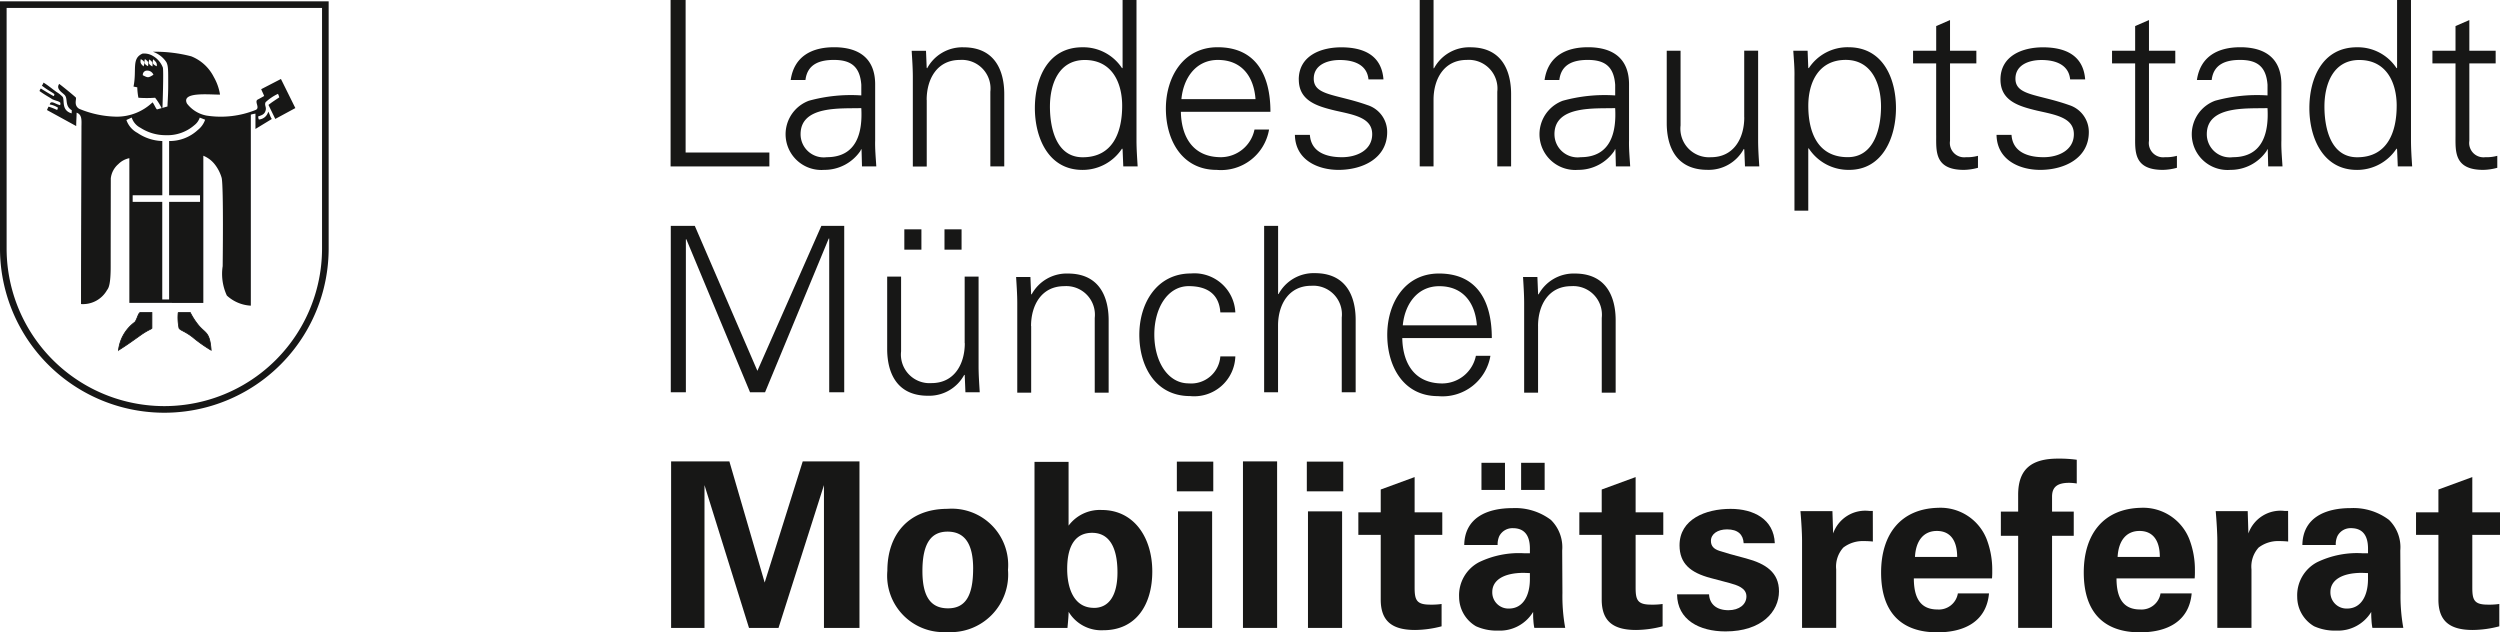
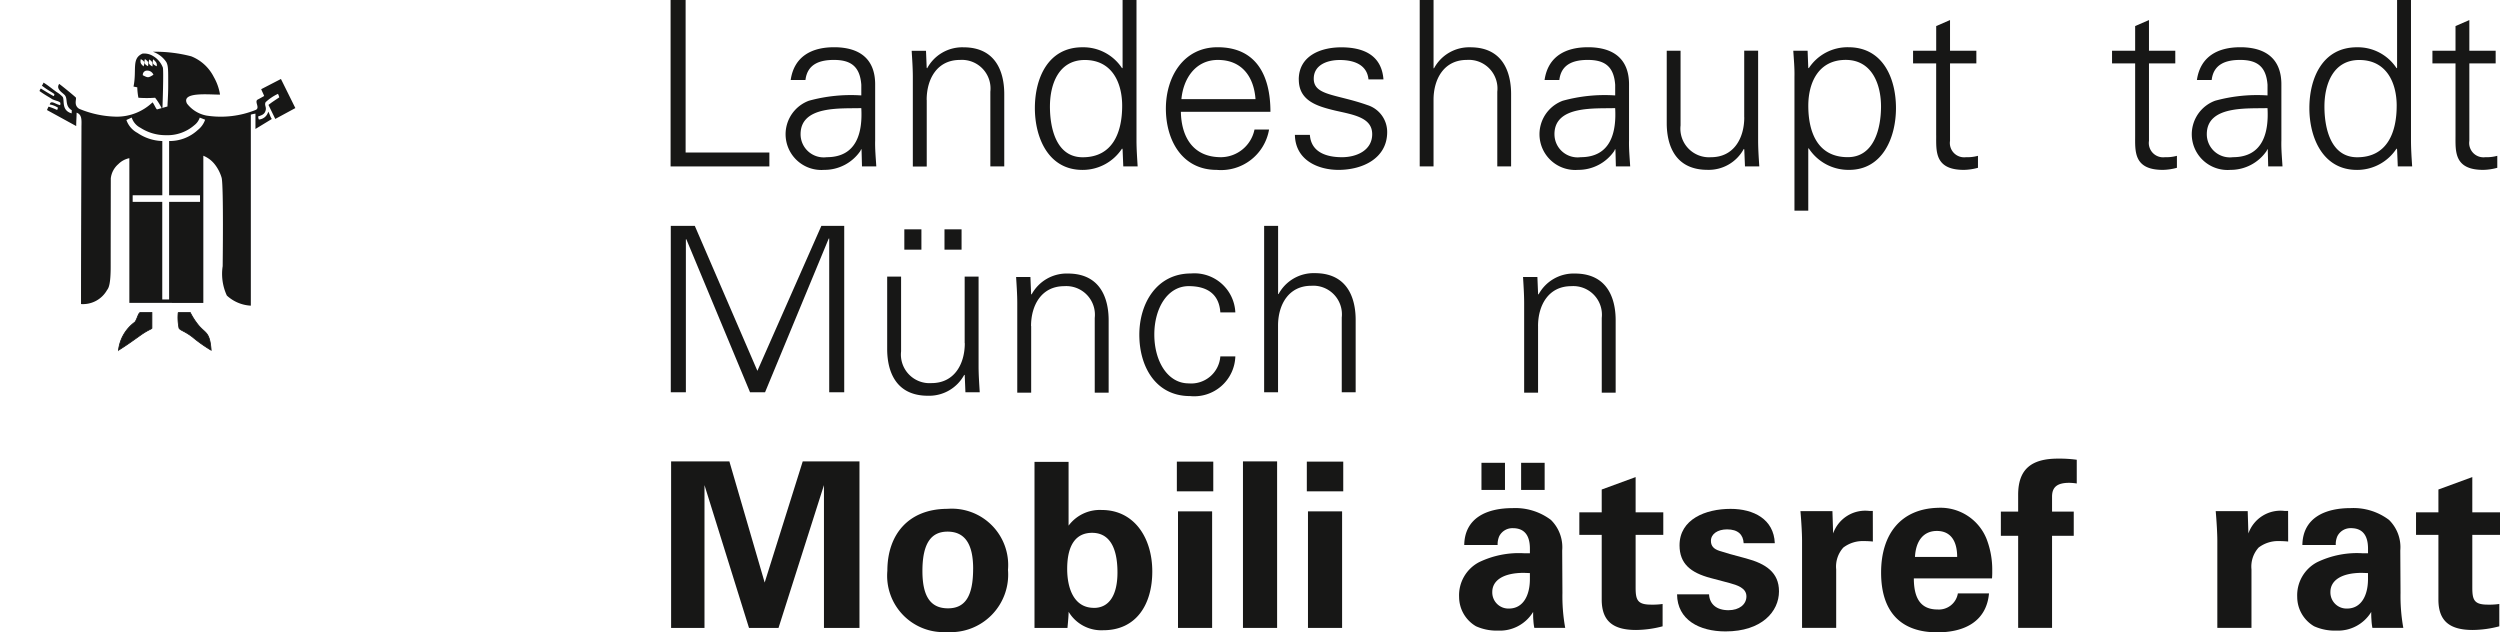
<svg xmlns="http://www.w3.org/2000/svg" width="179.73" height="45.456" viewBox="0 0 179.73 45.456">
  <defs>
    <style>.a,.b,.d{fill:#171716;}.b{fill-rule:evenodd;}.c{fill:none;stroke-width:0.476px;}.c,.d{stroke:#171716;stroke-miterlimit:3.864;}.d{stroke-width:0.057px;}</style>
  </defs>
  <g transform="translate(-933.692 -538.625)">
    <path class="a" d="M969.2,562.114v-11h.033l4.58,11h1.079l4.579-11.053h.034v11.053h1.079V550.15h-1.643l-4.6,10.423-4.5-10.423h-1.726v11.964Z" transform="translate(13.801 4.712)" />
    <path class="b" d="M984.566,551.787v-1.458h-1.228v1.458Zm-2.887,0v-1.458h-1.228v1.458Zm3.119,6.729c0,1.491-.746,2.866-2.39,2.866a2.058,2.058,0,0,1-2.19-2.286v-5.369h-1v5.2c0,.961.216,3.364,2.936,3.364a2.865,2.865,0,0,0,2.606-1.508l.033.032.05,1.227h1.029c-.033-.564-.083-1.227-.083-1.872v-6.446h-1v4.789Z" transform="translate(18.255 4.785)" />
    <path class="a" d="M986.9,556.381c0-1.491.748-2.866,2.389-2.866a2.059,2.059,0,0,1,2.19,2.287v5.368h1v-5.2c0-.961-.216-3.363-2.936-3.363a2.865,2.865,0,0,0-2.605,1.506l-.033-.032-.05-1.227h-1.029c.033.563.083,1.227.083,1.873v6.445h1v-4.789Z" transform="translate(20.916 5.683)" />
    <path class="a" d="M999.041,555.4a2.944,2.944,0,0,0-3.186-2.8c-2.473,0-3.717,2.154-3.717,4.407,0,2.271,1.162,4.408,3.651,4.408a2.958,2.958,0,0,0,3.252-2.851h-1.079a2.1,2.1,0,0,1-2.273,1.938c-1.527,0-2.473-1.607-2.473-3.512,0-1.888.946-3.479,2.473-3.479,1.378,0,2.19.612,2.273,1.888Z" transform="translate(23.462 5.685)" />
    <path class="a" d="M999.534,550.15h-1v11.963h1v-4.789c0-1.491.748-2.866,2.39-2.866a2.059,2.059,0,0,1,2.19,2.287v5.368h1v-5.2c0-.961-.216-3.363-2.938-3.363a2.867,2.867,0,0,0-2.606,1.506h-.032v-4.9Z" transform="translate(26.039 4.712)" />
-     <path class="b" d="M1012.355,557.243c0-2.6-1.012-4.639-3.8-4.639-2.473,0-3.717,2.154-3.717,4.407,0,2.271,1.163,4.408,3.651,4.408a3.493,3.493,0,0,0,3.766-2.9h-1.044a2.482,2.482,0,0,1-2.406,1.988c-2.042,0-2.855-1.491-2.887-3.263Zm-6.4-.912c.133-1.456,1-2.816,2.622-2.816,1.725,0,2.589,1.21,2.705,2.816Z" transform="translate(28.586 5.685)" />
    <path class="a" d="M1012.879,556.381c0-1.491.748-2.866,2.39-2.866a2.059,2.059,0,0,1,2.19,2.287v5.368h1v-5.2c0-.961-.216-3.363-2.938-3.363a2.865,2.865,0,0,0-2.606,1.506l-.032-.032-.051-1.227H1011.8c.032.563.08,1.227.08,1.873v6.445h1v-4.789Z" transform="translate(31.386 5.683)" />
    <path class="a" d="M975.222,550.59v-1H969.2V538.625H968.12V550.59Z" transform="translate(13.782 0)" />
    <path class="b" d="M975.093,547.326c0-2.088,2.953-1.822,4.364-1.872.1,1.74-.314,3.529-2.488,3.529a1.662,1.662,0,0,1-1.876-1.657Zm4.364-2.784a11.357,11.357,0,0,0-3.766.382,2.569,2.569,0,0,0,1.094,4.97,3.126,3.126,0,0,0,2.605-1.358l.05-.116h.035l.032,1.227h1.029c-.032-.563-.1-1.227-.082-1.873V543.83c.032-1.906-1.113-2.752-2.954-2.752-1.592,0-2.87.648-3.119,2.355h1.062c.133-1.127,1-1.443,2.041-1.443,1.178,0,1.875.43,1.974,1.79v.761Z" transform="translate(16.155 0.943)" />
    <path class="a" d="M981.553,544.858c0-1.491.746-2.867,2.388-2.867a2.058,2.058,0,0,1,2.19,2.286v5.37h1v-5.2c0-.96-.216-3.364-2.938-3.364a2.868,2.868,0,0,0-2.606,1.509l-.032-.033-.05-1.225h-1.03c.033.564.083,1.225.083,1.872v6.446h1v-4.789Z" transform="translate(18.759 0.943)" />
    <path class="b" d="M993.059,546.231c0,1.888-.662,3.7-2.837,3.7-1.908,0-2.356-2.1-2.356-3.645,0-1.591.615-3.348,2.506-3.348,1.943,0,2.687,1.607,2.687,3.3Zm.084,4.358h1.029c-.033-.563-.083-1.227-.083-1.873V538.625h-1V543.5l-.035.033a3.33,3.33,0,0,0-2.853-1.509c-2.473,0-3.418,2.221-3.418,4.376,0,2.088.945,4.44,3.418,4.44a3.378,3.378,0,0,0,2.853-1.541l.035.066.05,1.227Z" transform="translate(21.308 0)" />
    <path class="b" d="M1001.012,545.719c0-2.6-1.011-4.641-3.8-4.641-2.473,0-3.717,2.156-3.717,4.41,0,2.271,1.162,4.407,3.651,4.407a3.5,3.5,0,0,0,3.767-2.9h-1.047a2.482,2.482,0,0,1-2.406,1.988c-2.041,0-2.855-1.491-2.886-3.265Zm-6.4-.911c.134-1.459,1-2.817,2.622-2.817,1.727,0,2.589,1.21,2.705,2.817Z" transform="translate(24.014 0.943)" />
    <path class="a" d="M1000.392,543.4c0,1.541,1.328,1.923,2.637,2.237,1.329.3,2.639.5,2.639,1.69,0,1.16-1.113,1.657-2.174,1.657-1.128,0-2.222-.364-2.306-1.607h-1.077c.032,1.839,1.69,2.518,3.134,2.518,1.758,0,3.5-.845,3.5-2.718a2.024,2.024,0,0,0-1.412-1.938c-2.258-.8-3.867-.678-3.867-1.9,0-.978.948-1.343,1.877-1.343,1.029,0,1.958.349,2.057,1.393h1.077c-.133-1.757-1.458-2.305-3.035-2.305-1.461,0-3.054.6-3.054,2.32Z" transform="translate(26.674 0.943)" />
    <path class="a" d="M1007.5,538.625h-.994V550.59h.994V545.8c0-1.491.748-2.867,2.39-2.867a2.06,2.06,0,0,1,2.193,2.286v5.37h.993v-5.2c0-.96-.216-3.364-2.935-3.364a2.866,2.866,0,0,0-2.606,1.509h-.034v-4.905Z" transform="translate(29.252 0)" />
    <path class="b" d="M1013.721,547.326c0-2.088,2.954-1.822,4.364-1.872.1,1.74-.313,3.529-2.486,3.529a1.663,1.663,0,0,1-1.877-1.657Zm4.364-2.784a11.349,11.349,0,0,0-3.764.382,2.569,2.569,0,0,0,1.094,4.97,3.128,3.128,0,0,0,2.605-1.358l.049-.116h.036l.032,1.227h1.029c-.032-.563-.1-1.227-.083-1.873V543.83c.032-1.906-1.113-2.752-2.954-2.752-1.594,0-2.87.648-3.119,2.355h1.062c.131-1.127,1-1.443,2.041-1.443,1.181,0,1.877.43,1.974,1.79v.761Z" transform="translate(31.724 0.943)" />
    <path class="a" d="M1024.738,546.048c0,1.491-.746,2.866-2.39,2.866a2.059,2.059,0,0,1-2.19-2.287v-5.368h-.994v5.2c0,.961.213,3.363,2.935,3.363a2.863,2.863,0,0,0,2.606-1.506l.033.032.051,1.227h1.029c-.036-.563-.084-1.227-.084-1.873v-6.445h-1v4.789Z" transform="translate(34.353 1.013)" />
    <path class="b" d="M1026.722,545.288c0-1.69.749-3.3,2.69-3.3,1.89,0,2.538,1.757,2.538,3.348,0,1.541-.48,3.645-2.39,3.645-2.174,0-2.838-1.807-2.838-3.7Zm0,3.065h.036a3.4,3.4,0,0,0,2.9,1.541c2.423,0,3.367-2.352,3.367-4.44,0-2.155-.944-4.376-3.418-4.376a3.329,3.329,0,0,0-2.851,1.509l-.036-.033-.048-1.225h-1.029c.033.564.1,1.225.084,1.872v9.627h.993v-4.475Z" transform="translate(36.972 0.943)" />
    <path class="a" d="M1033.463,547.969c0,1.127-.116,2.469,1.99,2.469a4.1,4.1,0,0,0,1.013-.15v-.861a2.941,2.941,0,0,1-.865.1,1.028,1.028,0,0,1-1.144-1.177v-5.567h1.893v-.911h-1.893v-2.205l-.994.432v1.773H1031.8v.911h1.661v5.186Z" transform="translate(39.426 0.4)" />
-     <path class="a" d="M1036.346,543.4c0,1.541,1.325,1.923,2.637,2.237,1.326.3,2.639.5,2.639,1.69,0,1.16-1.113,1.657-2.173,1.657-1.13,0-2.225-.364-2.309-1.607h-1.077c.032,1.839,1.693,2.518,3.135,2.518,1.761,0,3.5-.845,3.5-2.718a2.025,2.025,0,0,0-1.409-1.938c-2.258-.8-3.867-.678-3.867-1.9,0-.978.946-1.343,1.875-1.343,1.028,0,1.958.349,2.057,1.393h1.08c-.133-1.757-1.461-2.305-3.038-2.305-1.46,0-3.051.6-3.051,2.32Z" transform="translate(41.164 0.943)" />
    <path class="a" d="M1043.439,547.969c0,1.127-.119,2.469,1.99,2.469a4.094,4.094,0,0,0,1.013-.15v-.861a2.942,2.942,0,0,1-.864.1,1.029,1.029,0,0,1-1.145-1.177v-5.567h1.892v-.911h-1.892v-2.205l-.994.432v1.773h-1.661v.911h1.661v5.186Z" transform="translate(43.753 0.4)" />
    <path class="b" d="M1047,547.326c0-2.088,2.955-1.822,4.364-1.872.1,1.74-.316,3.529-2.489,3.529a1.661,1.661,0,0,1-1.875-1.657Zm4.364-2.784a11.365,11.365,0,0,0-3.767.382,2.569,2.569,0,0,0,1.1,4.97,3.127,3.127,0,0,0,2.6-1.358l.051-.116h.033l.032,1.227h1.028c-.032-.563-.1-1.227-.08-1.873V543.83c.032-1.906-1.113-2.752-2.954-2.752-1.593,0-2.87.648-3.119,2.355h1.062c.131-1.127,1-1.443,2.041-1.443,1.178,0,1.875.43,1.974,1.79v.761Z" transform="translate(45.344 0.943)" />
    <path class="b" d="M1058.3,546.231c0,1.888-.665,3.7-2.838,3.7-1.909,0-2.356-2.1-2.356-3.645,0-1.591.615-3.348,2.506-3.348,1.941,0,2.689,1.607,2.689,3.3Zm.084,4.358h1.029c-.036-.563-.084-1.227-.084-1.873V538.625h-1V543.5l-.033.033a3.33,3.33,0,0,0-2.853-1.509c-2.474,0-3.42,2.221-3.42,4.376,0,2.088.946,4.44,3.42,4.44a3.382,3.382,0,0,0,2.853-1.541l.033.066.051,1.227Z" transform="translate(47.694 0)" />
    <path class="a" d="M1060.075,547.969c0,1.127-.115,2.469,1.991,2.469a4.075,4.075,0,0,0,1.012-.15v-.861a2.926,2.926,0,0,1-.864.1,1.029,1.029,0,0,1-1.145-1.177v-5.567h1.892v-.911h-1.892v-2.205l-.994.432v1.773h-1.66v.911h1.66v5.186Z" transform="translate(50.149 0.4)" />
-     <path class="c" d="M933.93,538.865h23.152v17.526a11.576,11.576,0,0,1-23.152,0V538.865Z" transform="translate(0 0.092)" />
    <path class="a" d="M945.125,547.73a2.977,2.977,0,0,0,2.063-.793,1.6,1.6,0,0,0,.527-.739l-.386-.151a1.151,1.151,0,0,1-.393.548,2.944,2.944,0,0,1-2.045.716,3.327,3.327,0,0,1-1.823-.53,1.264,1.264,0,0,1-.631-.738l-.381.176a1.656,1.656,0,0,0,.791.926,3.336,3.336,0,0,0,1.79.586v3.9h-2.131v.476h2.127v7.016h.493v-7.016h2.221v-.476h-2.221v-3.9Zm-1.152-6.418a10.261,10.261,0,0,1,2.744.329,3.1,3.1,0,0,1,1.62,1.484,3.724,3.724,0,0,1,.45,1.27c-.846,0-2.8-.213-2.378.64a2.306,2.306,0,0,0,1.415.868,6.712,6.712,0,0,0,3.508-.4c.371-.141-.1-.6.158-.75,0,0,.185-.094.469-.26-.071-.188-.141-.307-.213-.489l1.419-.734,1.036,2.092-1.443.781-.49-1.008c.292-.226.289-.213.778-.544a1.119,1.119,0,0,0-.094-.252,3.412,3.412,0,0,0-.889.6c-.1.213.057.323.01.559-.071.309-.259.368-.544.464a.587.587,0,0,0,.048.221.742.742,0,0,0,.676-.568c.138.245.117.329.256.532l-1.176.716v-1.1a1.783,1.783,0,0,0-.332.071v13.733a2.757,2.757,0,0,1-1.724-.727,3.7,3.7,0,0,1-.3-2.115c0-.118.071-5.674-.071-6.337a2.855,2.855,0,0,0-.514-1,2.012,2.012,0,0,0-.806-.6v10.583l-5.319-.007v-10.4a1.543,1.543,0,0,0-.79.425,1.583,1.583,0,0,0-.544,1.027s-.008,5.017-.008,6.337c0,1.27-.143,1.545-.26,1.689a1.986,1.986,0,0,1-1.873,1.009c0-4.727.032-11.735.032-12.7,0-.465.071-.917-.349-1.058,0,.332-.028.568-.028.962l-2.1-1.152a2.507,2.507,0,0,1,.113-.245,4.951,4.951,0,0,1,.622.244,1.307,1.307,0,0,1,.057-.165,1.492,1.492,0,0,0-.6-.235c.048-.119.043-.115.091-.14.141-.069.354.119.663.191.024-.094.024-.162,0-.187-.119-.116-.345-.129-.582-.248-.079-.069-.478-.273-.9-.58a.441.441,0,0,1,.093-.183c.117.072.681.428.918.545.025.025.072-.145.049-.145-.166-.141-.451-.26-.893-.608a.659.659,0,0,0,.118-.217c.349.213.586.426.94.678a2.054,2.054,0,0,1,.444.357c.141.26-.112.964.638,1.177l.011-.224c-.5-.3-.285-.766-.475-1.048-.118-.19-.713-.45-.429-.846.324.238,1.2.964,1.2.987.047.141-.166.545.228.8a7.276,7.276,0,0,0,2.711.569,3.717,3.717,0,0,0,2.571-1.031c.118.141.253.486.324.509l.752-.212c-.014-.031.05-.744.05-1.476,0-1.153.011-1.419-.133-1.71a1.916,1.916,0,0,0-.957-.743Z" transform="translate(0.724 1.033)" />
    <path class="d" d="M941.469,554.635h.845v1.128c-.047.072-.284.119-.821.5-.664.472-.94.677-1.581,1.081a2.915,2.915,0,0,1,1.178-2.021c.165-.213.237-.64.379-.687Z" transform="translate(2.299 6.46)" />
    <path class="d" d="M943.011,554.635h.869a4.939,4.939,0,0,0,.631.962c.475.545.774.451.87,1.746a10.477,10.477,0,0,1-1.359-.964c-.569-.427-.829-.45-.948-.616a3.738,3.738,0,0,1-.062-1.128Z" transform="translate(3.491 6.46)" />
    <path class="b" d="M941.356,542.939l0,.026c.383.2.4.192.768-.032a.479.479,0,0,0-.551-.287.3.3,0,0,0-.213.292Zm-.145-1.126c-.051.3.015.33.2.521.08-.213.134-.364-.2-.521Zm.3-.008c-.071.256-.048.381.227.509.018-.253.075-.3-.227-.509Zm.313.026c-.069.251-.069.338.228.509.018-.253.039-.317-.228-.509Zm.287-.012c-.085.268-.043.371.253.505.018-.255-.036-.281-.253-.505Zm-.768-.407a1.214,1.214,0,0,1,.7.144,1.657,1.657,0,0,1,.756.854c.071.21-.026,2.9-.026,2.9l-.053.035a4.246,4.246,0,0,0-.476-.759,8.166,8.166,0,0,1-1.2,0,4.508,4.508,0,0,1-.082-.75l-.27-.053c.248-1.225-.162-2.02.651-2.373Z" transform="translate(2.599 1.066)" />
    <path class="a" d="M972.319,562.165l2.538,8.71,2.736-8.71h4.079v11.972h-2.553V563.871l-3.267,10.266h-2.122l-3.2-10.266v10.266h-2.4V562.165Z" transform="translate(13.809 9.63)" />
    <path class="a" d="M983.5,573.488a4.056,4.056,0,0,1-4.278-4.405c0-2.615,1.526-4.454,4.328-4.454a4.051,4.051,0,0,1,4.344,4.387A4.138,4.138,0,0,1,983.5,573.488Zm1.89-4.555c0-1.8-.613-2.665-1.84-2.665-1.127,0-1.807.761-1.807,2.831,0,1.87.613,2.683,1.84,2.683C984.841,571.783,985.388,570.87,985.388,568.933Z" transform="translate(18.264 10.577)" />
    <path class="a" d="M989.211,562.189v4.587a2.8,2.8,0,0,1,2.387-1.126c2.322,0,3.631,1.987,3.631,4.421,0,2.4-1.177,4.223-3.515,4.223a2.737,2.737,0,0,1-2.5-1.325c0,.248-.033.63-.083,1.159h-2.37V562.189Zm1.823,10.5c1.1,0,1.692-.926,1.692-2.549,0-1.872-.63-2.848-1.825-2.848-1.094,0-1.79.778-1.79,2.6C989.112,571.246,989.575,572.686,991.035,572.686Z" transform="translate(21.303 9.639)" />
    <path class="a" d="M996.7,562.177v2.136h-2.619v-2.136Zm-.083,3.576v8.379h-2.453v-8.379Z" transform="translate(24.217 9.635)" />
    <path class="a" d="M999.925,562.165v11.972H997.47V562.165Z" transform="translate(25.581 9.63)" />
    <path class="a" d="M1003.361,562.177v2.136h-2.619v-2.136Zm-.083,3.576v8.379h-2.453v-8.379Z" transform="translate(26.9 9.635)" />
-     <path class="a" d="M1007.411,565.513h1.989v1.621h-1.989v3.793c0,.91.149,1.224,1.128,1.224a4.938,4.938,0,0,0,.811-.048v1.606a7.683,7.683,0,0,1-1.906.263c-1.624,0-2.47-.612-2.47-2.185v-4.653h-1.609v-1.621h1.609v-1.639l2.437-.894Z" transform="translate(27.981 9.943)" />
    <path class="a" d="M1015.118,566.343a2.753,2.753,0,0,1,.813,2.2l.017,3.064a12.762,12.762,0,0,0,.2,2.5h-2.221a3.834,3.834,0,0,1-.068-.547c-.017-.148-.017-.346-.017-.6a2.8,2.8,0,0,1-2.52,1.342,3.605,3.605,0,0,1-1.592-.314,2.449,2.449,0,0,1-1.21-2.1,2.686,2.686,0,0,1,1.426-2.5,6.593,6.593,0,0,1,3.249-.646h.415v-.331c0-.959-.4-1.473-1.228-1.473a1.061,1.061,0,0,0-.977.579,1.471,1.471,0,0,0-.116.63h-2.4c.034-1.971,1.659-2.65,3.467-2.65A4.251,4.251,0,0,1,1015.118,566.343Zm-3.3-4.106v1.953h-1.691v-1.953Zm.282,10.48c1.027,0,1.509-.943,1.509-2.12v-.429l-.432-.017c-1.509,0-2.272.562-2.272,1.373A1.159,1.159,0,0,0,1012.1,572.717Zm2.57-10.48v1.953h-1.692v-1.953Z" transform="translate(30.07 9.658)" />
    <path class="a" d="M1018.736,565.513h1.989v1.621h-1.989v3.793c0,.91.148,1.224,1.127,1.224a4.963,4.963,0,0,0,.813-.048v1.606a7.707,7.707,0,0,1-1.908.263c-1.624,0-2.47-.612-2.47-2.185v-4.653h-1.609v-1.621h1.609v-1.639l2.438-.894Z" transform="translate(32.544 9.943)" />
    <path class="a" d="M1026.716,567.1h-2.239c-.033-.612-.4-.994-1.193-.994-.68,0-1.16.331-1.16.828,0,.365.2.58.6.713s1.044.314,1.923.545c1.425.381,2.37,1.011,2.37,2.367,0,1.458-1.243,2.883-3.846,2.883-1.875,0-3.465-.828-3.482-2.667h2.3c.035.7.532,1.142,1.394,1.142.778,0,1.293-.414,1.293-.994,0-.612-.68-.811-1.211-.959l-1.375-.364c-1.426-.382-2.223-1.027-2.223-2.351,0-1.872,1.875-2.617,3.665-2.617C1025.192,564.629,1026.65,565.374,1026.716,567.1Z" transform="translate(34.57 10.577)" />
    <path class="a" d="M1031.232,566.938a5.781,5.781,0,0,0-.631-.032,2.309,2.309,0,0,0-1.491.464,2.038,2.038,0,0,0-.515,1.571v4.206h-2.454v-6.276c0-.5-.05-1.373-.116-2.12h2.3l.05,1.606a2.448,2.448,0,0,1,2.587-1.621h.266Z" transform="translate(37.104 10.619)" />
    <path class="a" d="M1037.729,566.837a6.13,6.13,0,0,1,.4,2.286,5.105,5.105,0,0,1-.017.529h-5.619c0,1.591.612,2.236,1.707,2.236a1.383,1.383,0,0,0,1.458-1.157h2.239c-.181,2-1.74,2.8-3.714,2.8-2.6,0-4.044-1.44-4.044-4.3,0-2.75,1.409-4.587,4.1-4.653A3.567,3.567,0,0,1,1037.729,566.837Zm-2.122,1.275c0-1.192-.5-1.87-1.459-1.87-.912,0-1.509.645-1.575,1.87Z" transform="translate(38.789 10.554)" />
    <path class="a" d="M1041.75,563.809a3.874,3.874,0,0,0-.532-.048c-.8,0-1.244.248-1.244.993v1.077h1.56v1.737h-1.56v6.623h-2.437v-6.623h-1.243v-1.737h1.243v-1.21c0-1.837.946-2.6,2.869-2.6a9.124,9.124,0,0,1,1.344.082Z" transform="translate(41.244 9.575)" />
-     <path class="a" d="M1047.9,566.837a6.13,6.13,0,0,1,.4,2.286,5.068,5.068,0,0,1-.017.529h-5.619c0,1.591.612,2.236,1.707,2.236a1.383,1.383,0,0,0,1.458-1.157h2.239c-.181,2-1.74,2.8-3.714,2.8-2.6,0-4.044-1.44-4.044-4.3,0-2.75,1.409-4.587,4.1-4.653A3.567,3.567,0,0,1,1047.9,566.837Zm-2.122,1.275c0-1.192-.5-1.87-1.459-1.87-.913,0-1.509.645-1.576,1.87Z" transform="translate(43.188 10.554)" />
    <path class="a" d="M1052.37,566.938a5.777,5.777,0,0,0-.631-.032,2.309,2.309,0,0,0-1.491.464,2.038,2.038,0,0,0-.515,1.571v4.206h-2.455v-6.276c0-.5-.05-1.373-.116-2.12h2.3l.05,1.606a2.449,2.449,0,0,1,2.588-1.621h.266Z" transform="translate(45.822 10.619)" />
    <path class="a" d="M1057.992,565.438a2.749,2.749,0,0,1,.813,2.2l.017,3.064a12.871,12.871,0,0,0,.2,2.5H1056.8a4,4,0,0,1-.066-.547,5.952,5.952,0,0,1-.017-.6,2.8,2.8,0,0,1-2.521,1.342,3.613,3.613,0,0,1-1.592-.314,2.448,2.448,0,0,1-1.209-2.1,2.685,2.685,0,0,1,1.425-2.5,6.6,6.6,0,0,1,3.251-.647h.414v-.331c0-.959-.4-1.473-1.227-1.473a1.059,1.059,0,0,0-.977.579,1.45,1.45,0,0,0-.116.63h-2.4c.033-1.971,1.658-2.65,3.465-2.65A4.248,4.248,0,0,1,1057.992,565.438Zm-3.017,6.374c1.027,0,1.508-.943,1.508-2.12v-.429l-.43-.017c-1.509,0-2.272.562-2.272,1.373A1.159,1.159,0,0,0,1054.975,571.812Z" transform="translate(47.449 10.563)" />
    <path class="a" d="M1061.609,565.513h1.991v1.621h-1.991v3.793c0,.91.148,1.224,1.127,1.224a4.976,4.976,0,0,0,.814-.048v1.606a7.712,7.712,0,0,1-1.908.263c-1.625,0-2.47-.612-2.47-2.185v-4.653h-1.609v-1.621h1.609v-1.639l2.437-.894Z" transform="translate(49.822 9.943)" />
  </g>
</svg>